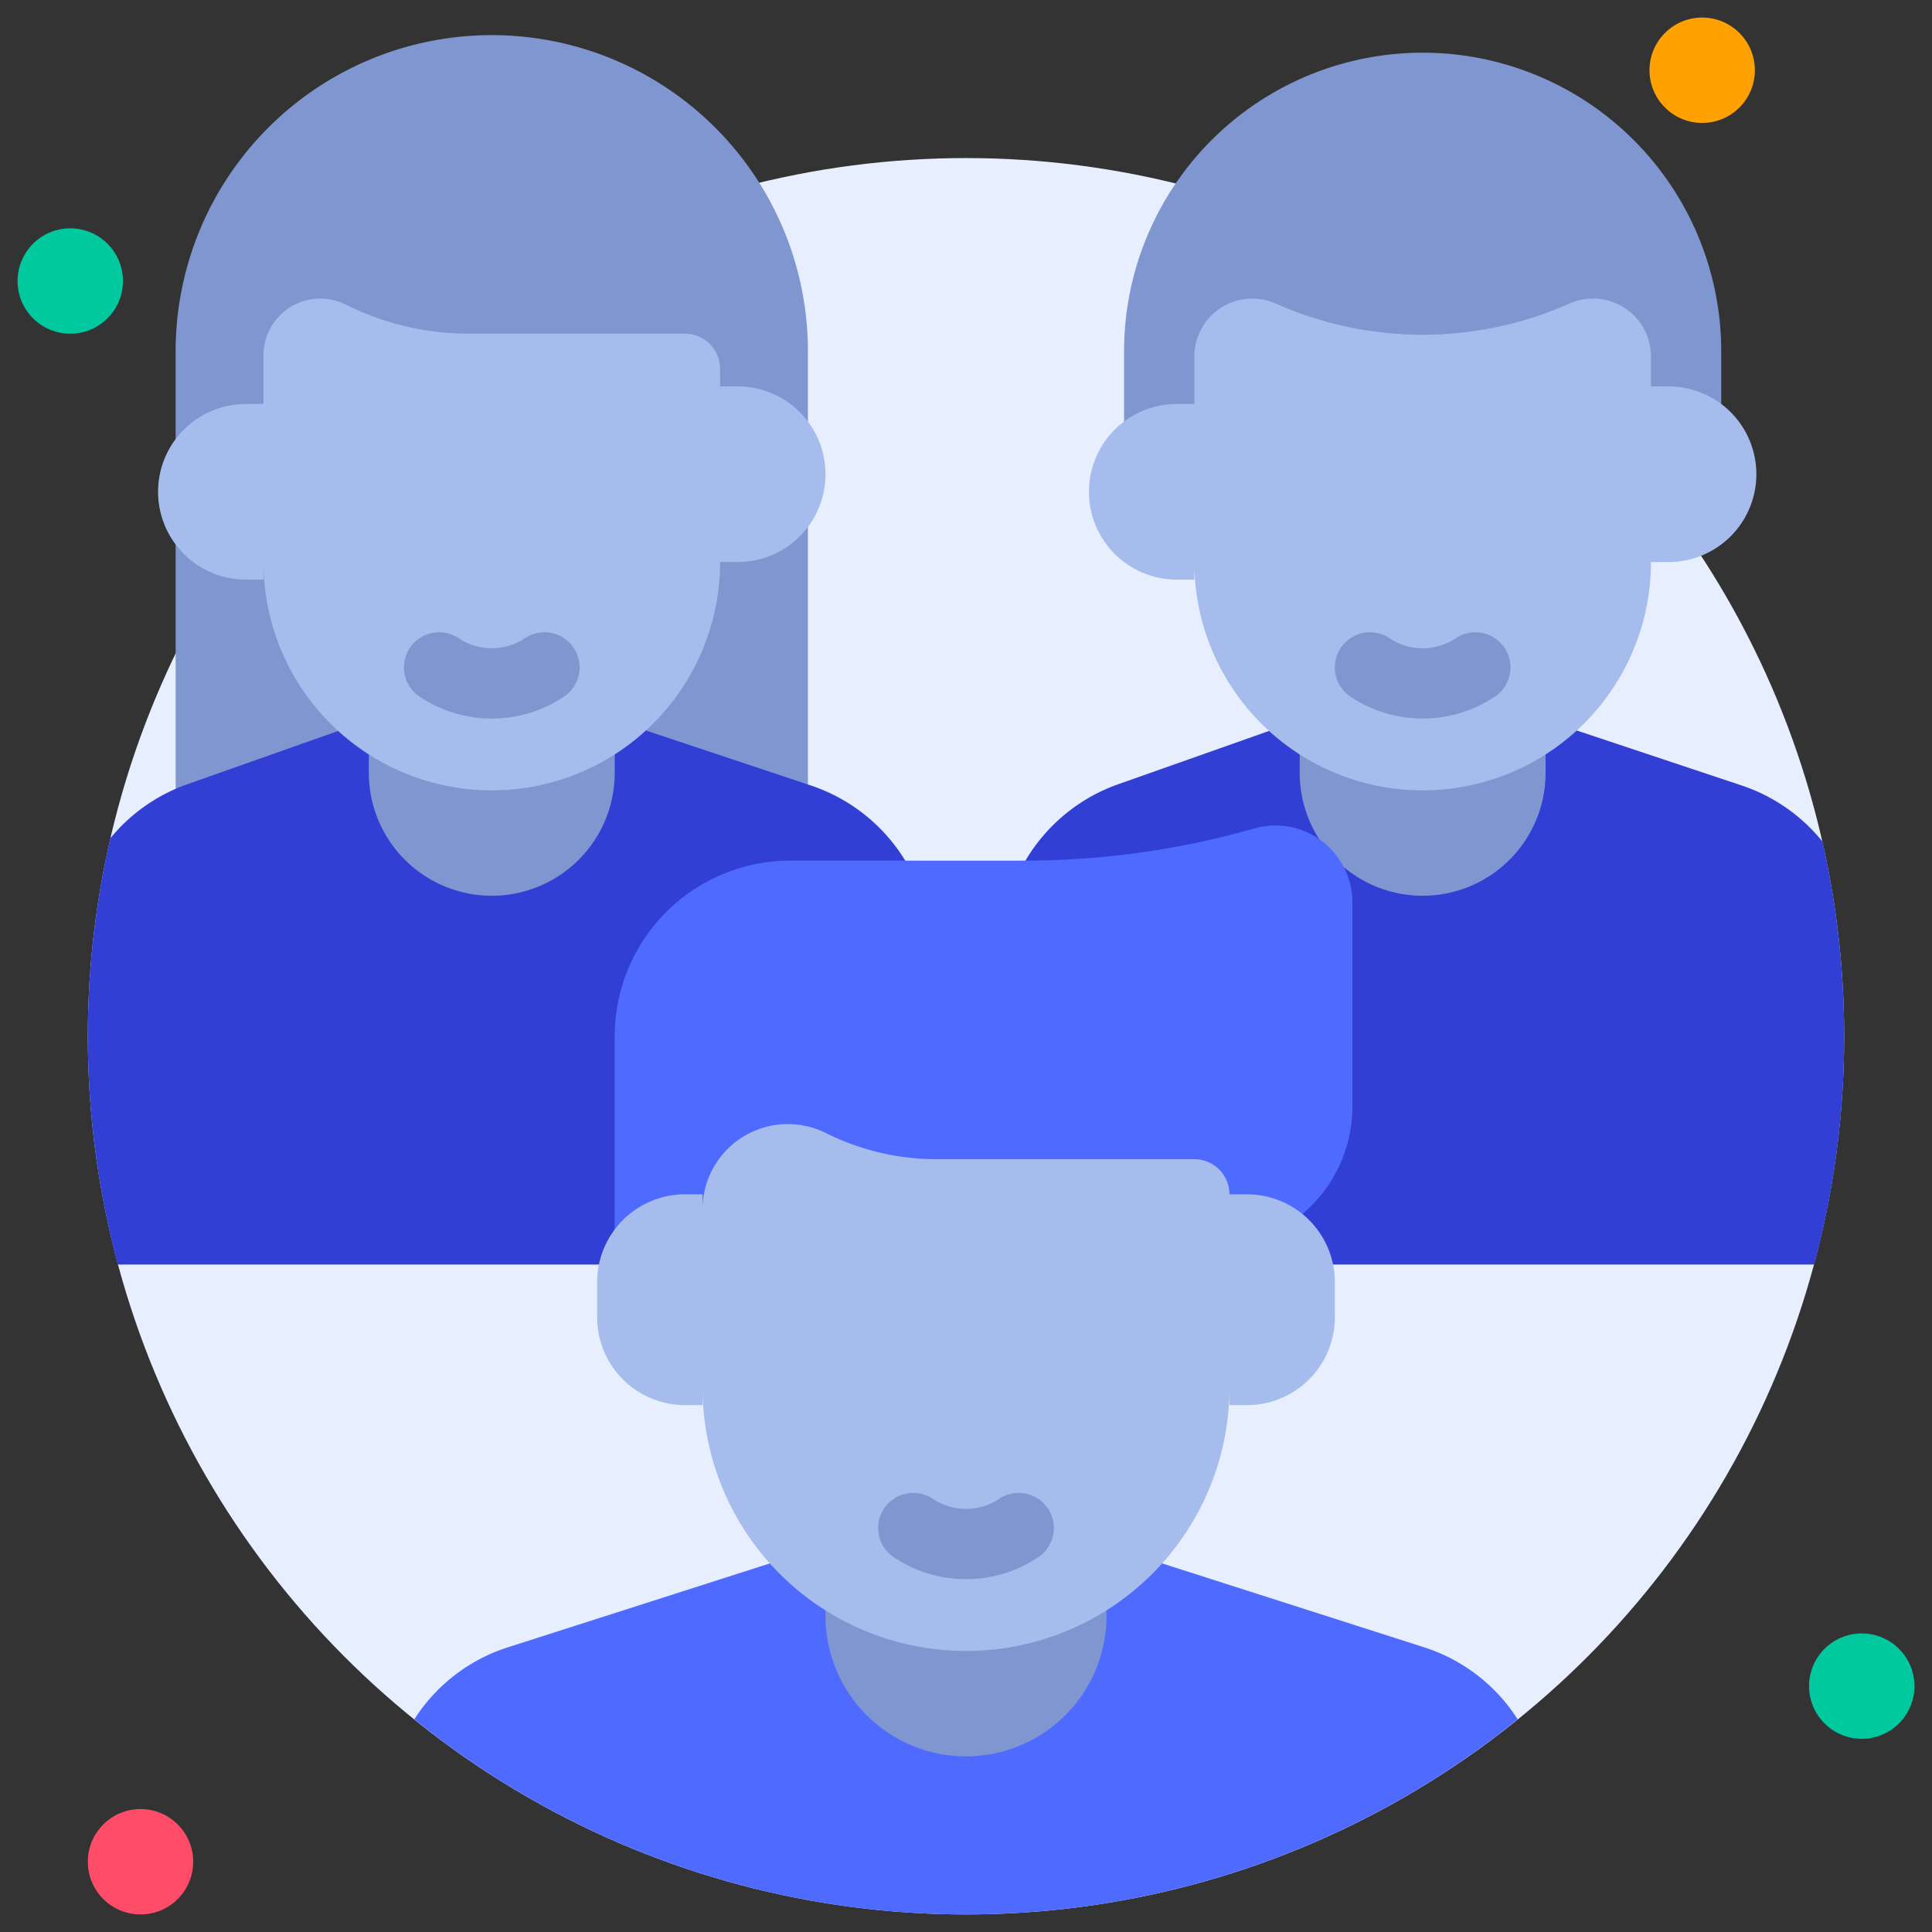
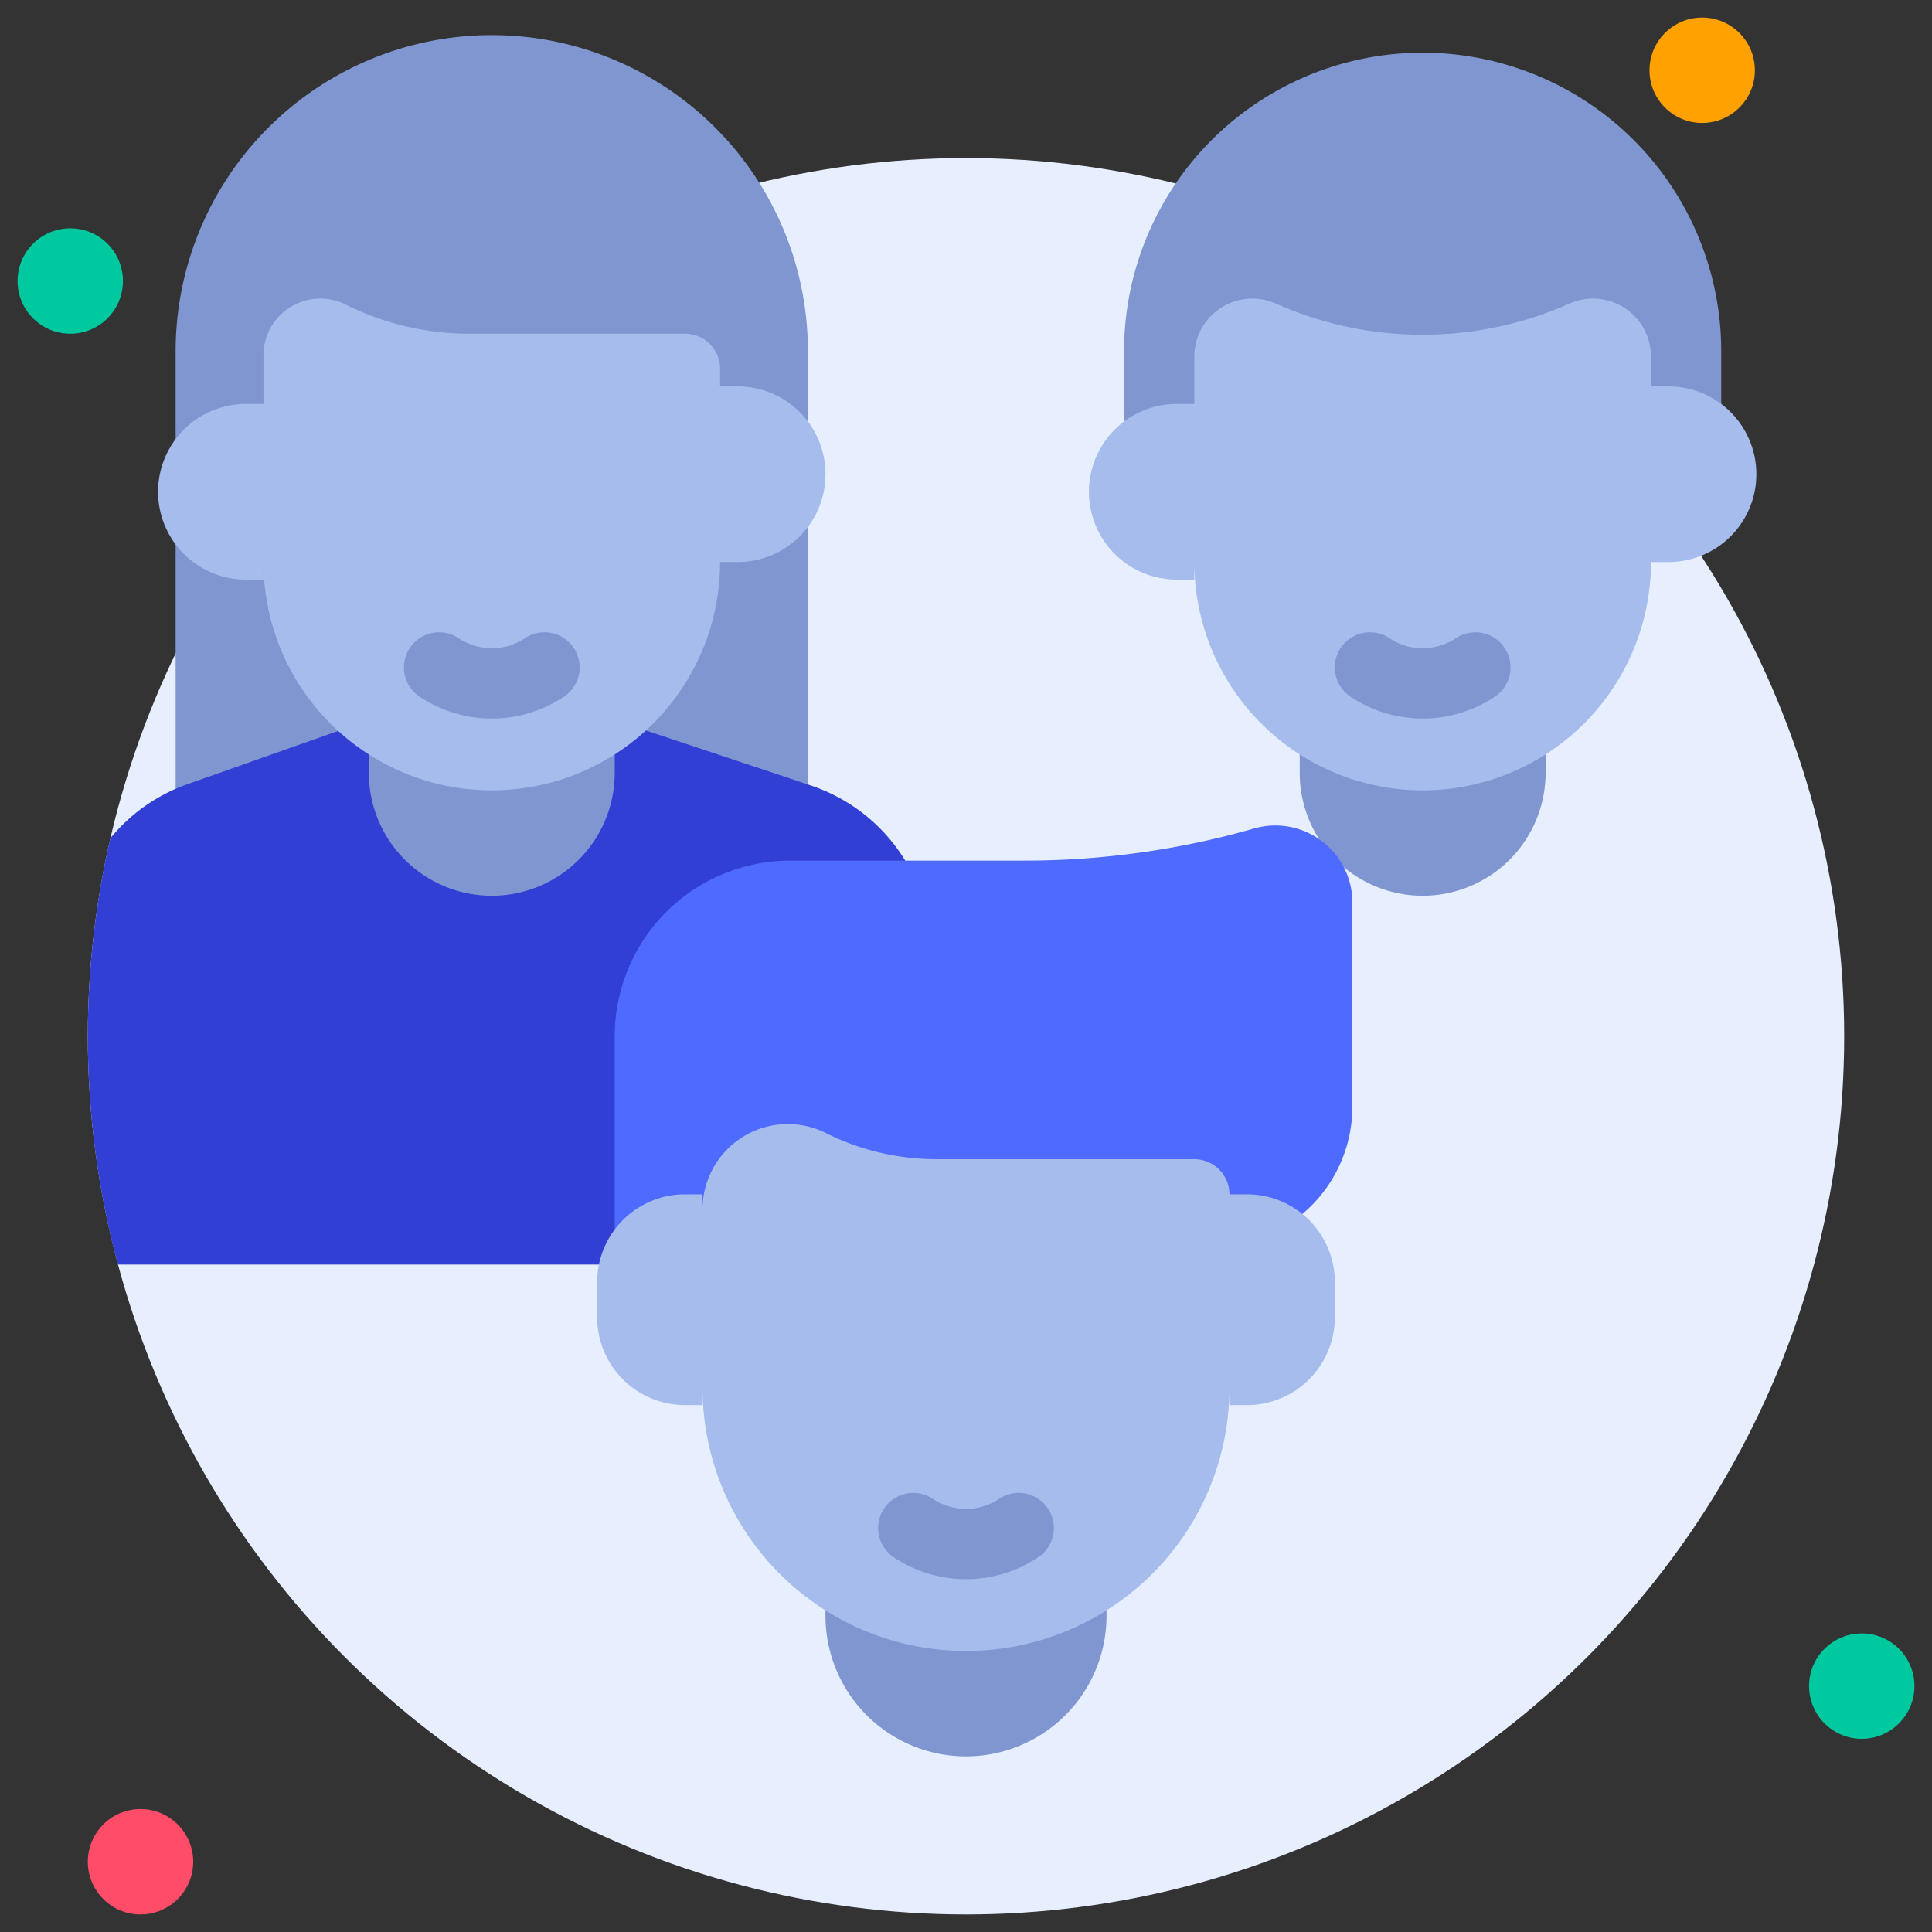
<svg xmlns="http://www.w3.org/2000/svg" version="1.1" width="512" height="512" x="0" y="0" viewBox="0 0 110 110" style="enable-background:new 0 0 512 512" xml:space="preserve" class="">
  <rect x="0" y="0" width="110" height="110" fill="#333333" stroke="none" />
  <g>
    <circle cx="55" cy="59" r="50" fill="#e7efff" data-original="#e7efff" class="" />
-     <path fill="#323fd4" d="M105 59a49.781 49.781 0 0 1-1.71 13H57V54.08a9.995 9.995 0 0 1 6.67-9.43L74 41h14l11.16 3.72a9.988 9.988 0 0 1 4.6 3.19A50.062 50.062 0 0 1 105 59z" data-original="#323fd4" />
    <path fill="#7f96d1" d="M81 3a17 17 0 0 1 17 17v9H64v-9A17 17 0 0 1 81 3zM74 41h14v3a7 7 0 0 1-7 7 7 7 0 0 1-7-7v-3z" data-original="#7f96d1" class="" />
    <path fill="#a5bced" d="M94 20.3V32a13 13 0 0 1-13 13 13 13 0 0 1-13-13V20.3a3.3 3.3 0 0 1 3.3-3.3 3.31 3.31 0 0 1 1.34.284 20.58 20.58 0 0 0 16.72 0A3.31 3.31 0 0 1 90.7 17a3.3 3.3 0 0 1 3.3 3.3zM67 23h1v10h-1a5 5 0 0 1-5-5 5 5 0 0 1 5-5zM95 32h-1V22h1a5 5 0 0 1 5 5 5 5 0 0 1-5 5z" data-original="#a5bced" />
    <path fill="#7f96d1" d="M28 2a18 18 0 0 1 18 18v30H10V20A18 18 0 0 1 28 2z" data-original="#7f96d1" class="" />
    <circle cx="4" cy="16" r="3" fill="#00c99f" data-original="#00c99f" />
    <circle cx="96.915" cy="4" r="3" fill="#ffa100" data-original="#ffa100" />
-     <path fill="#4e6aff" d="M86.41 97.89a49.956 49.956 0 0 1-62.82 0 9.9 9.9 0 0 1 5.36-4.11L47 88h16l18.05 5.78a9.9 9.9 0 0 1 5.36 4.11z" data-original="#4e6aff" />
    <path fill="#323fd4" d="M53 54.21V72H6.71a50.263 50.263 0 0 1-.43-24.27 9.949 9.949 0 0 1 4.39-3.08L21 41h14l11.16 3.72A9.991 9.991 0 0 1 53 54.21z" data-original="#323fd4" />
    <circle cx="106" cy="96" r="3" fill="#00c99f" data-original="#00c99f" />
    <path fill="#7f96d1" d="M47 88h16v4a8 8 0 0 1-8 8 8 8 0 0 1-8-8v-4zM21 41h14v3a7 7 0 0 1-7 7 7 7 0 0 1-7-7v-3z" data-original="#7f96d1" class="" />
    <circle cx="8" cy="106" r="3" fill="#ff4d69" data-original="#ff4d69" />
    <path fill="#4e6aff" d="M56 71H35V59a10 10 0 0 1 10-10h13.334a47.59 47.59 0 0 0 13.075-1.831 4.389 4.389 0 0 1 1.2-.169A4.386 4.386 0 0 1 77 51.386V63a8 8 0 0 1-8 8z" data-original="#4e6aff" />
    <g fill="#a5bced">
      <path d="M55 94a15 15 0 0 1-15-15V68.854A4.854 4.854 0 0 1 44.854 64a4.853 4.853 0 0 1 2.171.512A14.079 14.079 0 0 0 53.326 66H68a2 2 0 0 1 2 2v11a15 15 0 0 1-15 15zM39 68h1v12h-1a5 5 0 0 1-5-5v-2a5 5 0 0 1 5-5zM71 80h-1V68h1a5 5 0 0 1 5 5v2a5 5 0 0 1-5 5zM28 45a13 13 0 0 1-13-13V20.236A3.236 3.236 0 0 1 18.236 17a3.231 3.231 0 0 1 1.447.342A15.717 15.717 0 0 0 26.708 19H39a2 2 0 0 1 2 2v11a13 13 0 0 1-13 13zM14 23h1v10h-1a5 5 0 0 1-5-5 5 5 0 0 1 5-5zM42 32h-1V22h1a5 5 0 0 1 5 5 5 5 0 0 1-5 5z" fill="#a5bced" data-original="#a5bced" />
    </g>
    <path fill="#7f96d1" d="M55 89.912a7.4 7.4 0 0 1-4.109-1.247 2 2 0 0 1 2.218-3.33 3.4 3.4 0 0 0 3.782 0 2 2 0 1 1 2.218 3.33A7.4 7.4 0 0 1 55 89.912zM28 40.912a7.4 7.4 0 0 1-4.109-1.247 2 2 0 0 1 2.218-3.33 3.4 3.4 0 0 0 3.782 0 2 2 0 1 1 2.218 3.33A7.4 7.4 0 0 1 28 40.912zM81 40.912a7.4 7.4 0 0 1-4.109-1.247 2 2 0 0 1 2.218-3.33 3.4 3.4 0 0 0 3.782 0 2 2 0 1 1 2.218 3.33A7.4 7.4 0 0 1 81 40.912z" data-original="#7f96d1" class="" />
  </g>
</svg>